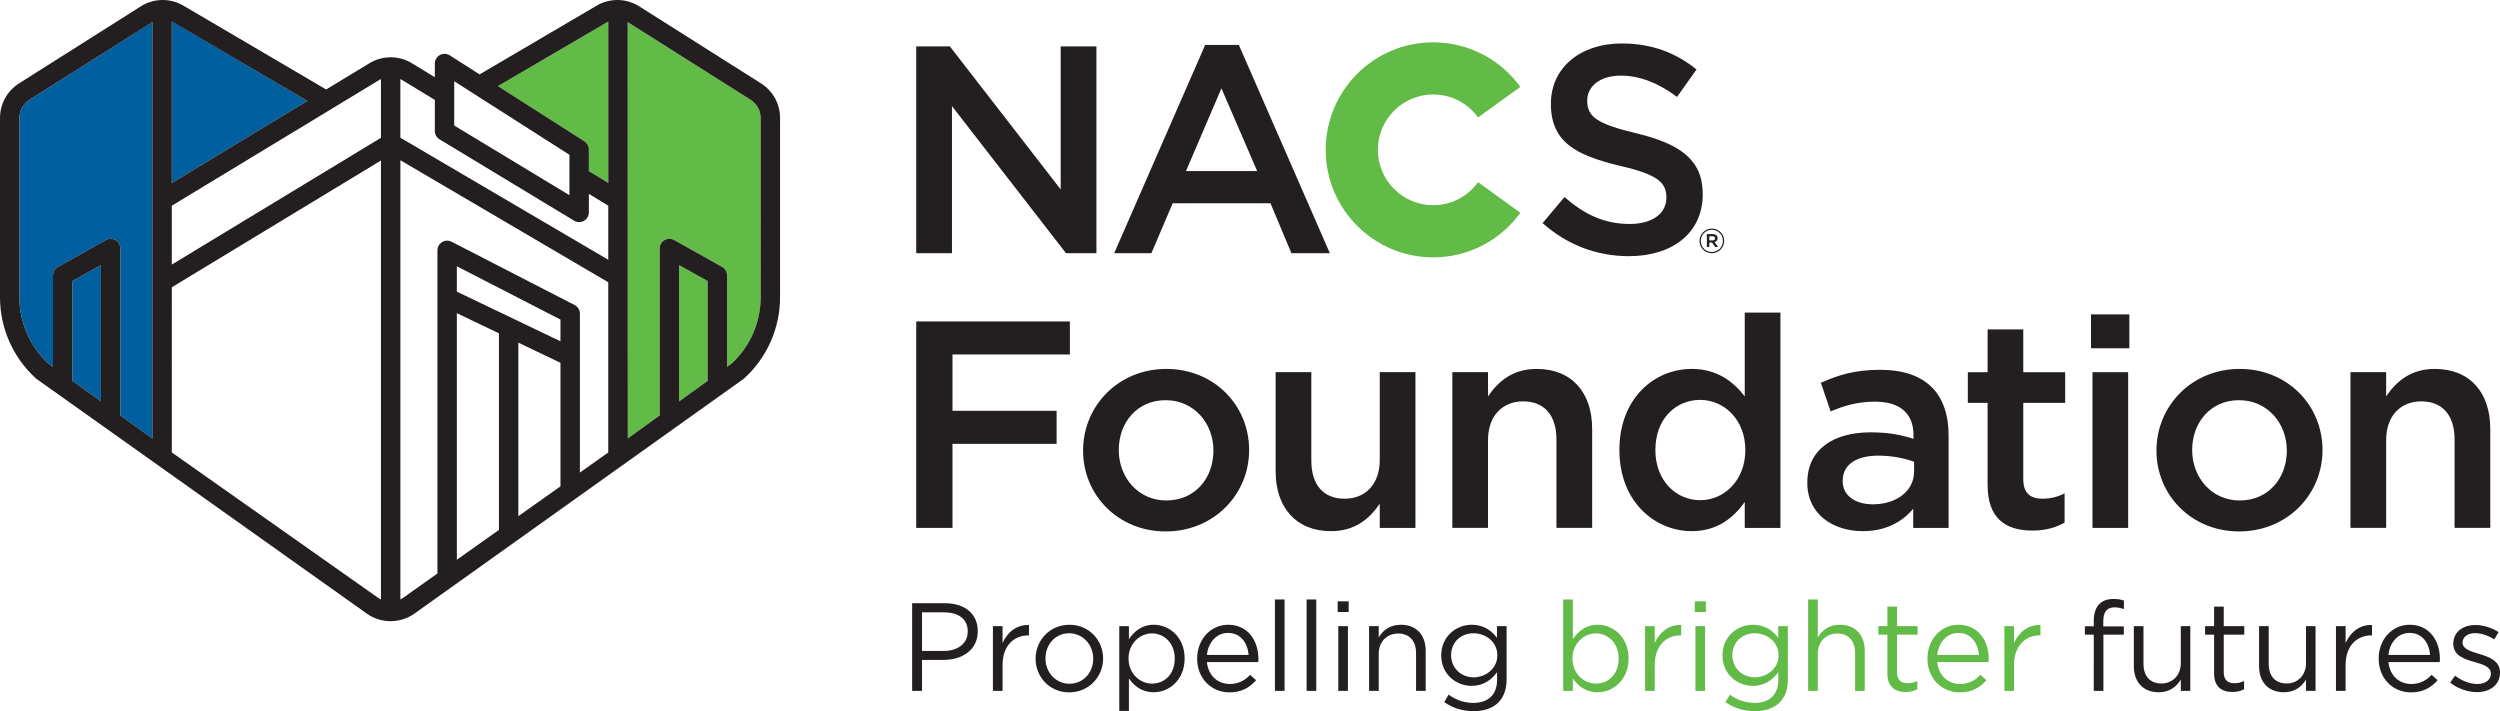
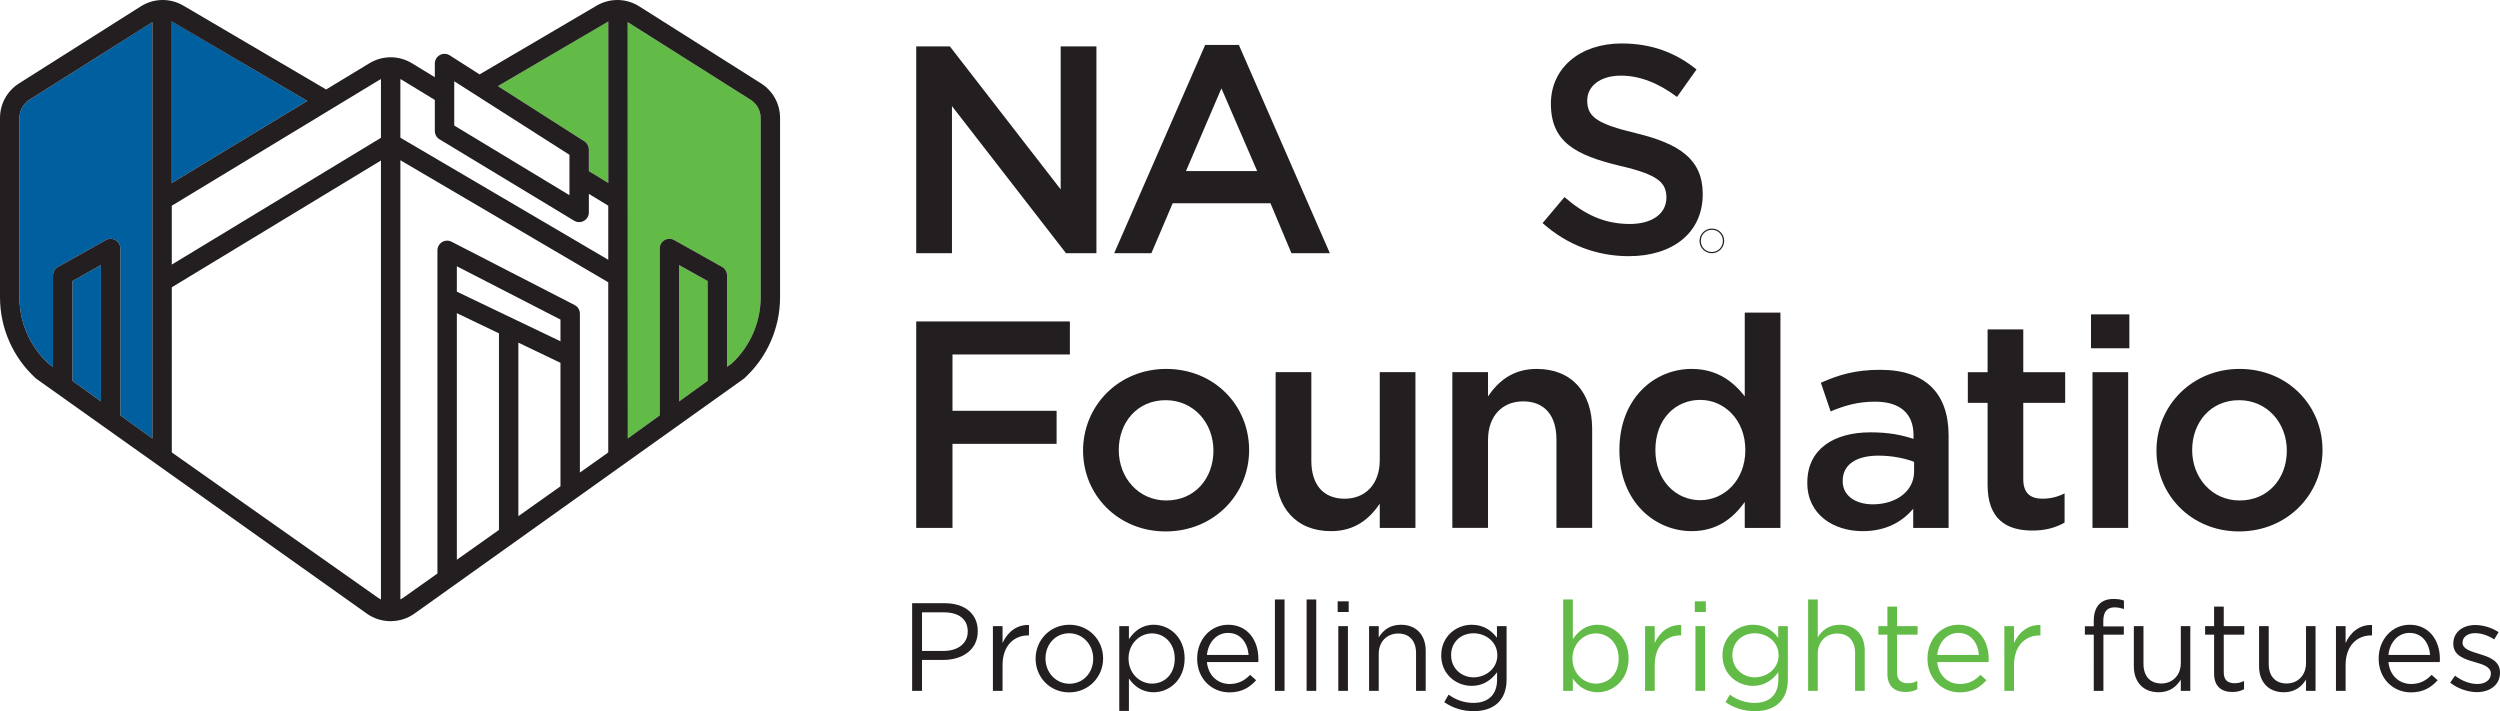
<svg xmlns="http://www.w3.org/2000/svg" version="1.1" id="Layer_1" x="0px" y="0px" viewBox="0 0 164.849 46.894" style="enable-background:new 0 0 164.849 46.894;" xml:space="preserve">
  <style type="text/css">
	.st0{fill:#62BB46;}
	.st1{fill:#231F20;}
	.st2{fill:#005F9E;}
</style>
  <g>
    <g>
-       <path class="st0" d="M100.254,14.028l-2.792-2.013c-0.663,0.917-1.738,1.515-2.956,1.515    c-2.016,0-3.651-1.634-3.651-3.649c0-2.016,1.635-3.651,3.651-3.651    c1.217,0,2.292,0.598,2.955,1.514l2.791-2.013    c-1.288-1.781-3.381-2.94-5.746-2.94c-3.916,0-7.089,3.174-7.089,7.09    c0,3.915,3.173,7.089,7.089,7.089C96.872,16.97,98.966,15.81,100.254,14.028" />
-     </g>
+       </g>
    <polygon class="st1" points="62.772,6.996 70.292,16.697 72.298,16.697 72.298,3.06    69.941,3.06 69.941,12.489 62.635,3.06 60.415,3.06 60.415,16.697    62.772,16.697  " />
    <path class="st1" d="M78.203,11.281l2.337-5.455l2.358,5.455H78.203z M87.69,16.697   l-6-13.734h-2.221l-6,13.734h2.454l1.403-3.292h6.449L85.157,16.697H87.69z" />
    <g>
      <path class="st1" d="M107.465,14.769c-1.695,0-3-0.644-4.305-1.773l-1.442,1.714    c1.637,1.461,3.604,2.182,5.689,2.182c2.864,0,4.871-1.519,4.871-4.091    c0-2.279-1.501-3.312-4.384-4.013c-2.611-0.624-3.234-1.091-3.234-2.162    c0-0.917,0.819-1.638,2.221-1.638c1.247,0,2.474,0.488,3.701,1.403l1.286-1.811    c-1.383-1.111-2.961-1.714-4.948-1.714c-2.709,0-4.656,1.596-4.656,3.974    c0,2.532,1.636,3.39,4.539,4.091c2.532,0.584,3.078,1.11,3.078,2.104    C109.88,14.087,108.945,14.769,107.465,14.769" />
-       <path class="st1" d="M112.712,15.581h0.211c0.105,0,0.168,0.047,0.168,0.135    c0,0.082-0.063,0.135-0.168,0.135h-0.211V15.581z M112.712,15.992h0.178    l0.206,0.295h0.194l-0.229-0.322c0.116-0.034,0.197-0.119,0.197-0.258    c0-0.171-0.13-0.272-0.328-0.272h-0.38v0.852h0.162V15.992z" />
      <path class="st1" d="M112.881,15.152c0.413,0,0.725,0.327,0.725,0.73    c0,0.405-0.314,0.735-0.73,0.735c-0.413,0-0.725-0.326-0.725-0.73    S112.465,15.152,112.881,15.152 M112.876,16.698c0.456,0,0.816-0.371,0.816-0.816    c0-0.445-0.355-0.81-0.811-0.81c-0.456,0-0.815,0.371-0.815,0.815    C112.066,16.332,112.42,16.698,112.876,16.698" />
    </g>
    <polygon class="st1" points="60.415,34.81 62.807,34.81 62.807,29.267 69.672,29.267    69.672,27.088 62.807,27.088 62.807,23.374 70.548,23.374 70.548,21.196    60.415,21.196  " />
    <g>
      <path class="st1" d="M76.902,33.001c-1.829,0-3.131-1.498-3.131-3.326    c0-1.809,1.206-3.287,3.092-3.287c1.848,0,3.151,1.497,3.151,3.325    C80.014,31.523,78.808,33.001,76.902,33.001 M76.902,24.326    c-3.151,0-5.485,2.432-5.485,5.387c0,2.937,2.315,5.33,5.446,5.33    c3.17,0,5.504-2.432,5.504-5.368C82.367,26.718,80.052,24.326,76.902,24.326" />
      <path class="st1" d="M90.981,30.337c0,1.595-0.953,2.548-2.315,2.548    c-1.399,0-2.197-0.915-2.197-2.51v-5.835h-2.354v6.535    c0,2.392,1.343,3.949,3.656,3.949c1.595,0,2.548-0.837,3.21-1.809v1.595h2.353    V24.54h-2.353V30.337z" />
      <path class="st1" d="M101.329,24.326c-1.596,0-2.548,0.837-3.21,1.809V24.54h-2.352v10.269    h2.352v-5.795c0-1.596,0.953-2.548,2.315-2.548c1.4,0,2.197,0.914,2.197,2.509    v5.834h2.355v-6.534C104.986,25.882,103.643,24.326,101.329,24.326" />
      <path class="st1" d="M112.112,32.982c-1.595,0-2.957-1.285-2.957-3.307    c0-2.062,1.342-3.306,2.957-3.306c1.574,0,2.975,1.302,2.975,3.306    C115.087,31.678,113.686,32.982,112.112,32.982 M115.048,26.135    c-0.739-0.953-1.808-1.809-3.501-1.809c-2.45,0-4.765,1.925-4.765,5.349    s2.354,5.348,4.765,5.348c1.673,0,2.743-0.855,3.501-1.924v1.711h2.353v-14.198    h-2.353V26.135z" />
-       <path class="st1" d="M126.214,31.095c0,1.284-1.167,2.16-2.722,2.16    c-1.109,0-1.985-0.545-1.985-1.518v-0.039c0-1.05,0.876-1.653,2.354-1.653    c0.914,0,1.751,0.176,2.353,0.409V31.095z M123.978,24.385    c-1.673,0-2.782,0.35-3.91,0.855l0.642,1.888    c0.934-0.389,1.79-0.642,2.937-0.642c1.634,0,2.528,0.778,2.528,2.197v0.254    c-0.797-0.254-1.594-0.429-2.839-0.429c-2.392,0-4.162,1.09-4.162,3.307v0.039    c0,2.062,1.712,3.17,3.656,3.17c1.556,0,2.626-0.642,3.326-1.478v1.264h2.334    V28.722C128.49,25.98,127.012,24.385,123.978,24.385" />
+       <path class="st1" d="M126.214,31.095c0,1.284-1.167,2.16-2.722,2.16    c-1.109,0-1.985-0.545-1.985-1.518v-0.039c0-1.05,0.876-1.653,2.354-1.653    c0.914,0,1.751,0.176,2.353,0.409z M123.978,24.385    c-1.673,0-2.782,0.35-3.91,0.855l0.642,1.888    c0.934-0.389,1.79-0.642,2.937-0.642c1.634,0,2.528,0.778,2.528,2.197v0.254    c-0.797-0.254-1.594-0.429-2.839-0.429c-2.392,0-4.162,1.09-4.162,3.307v0.039    c0,2.062,1.712,3.17,3.656,3.17c1.556,0,2.626-0.642,3.326-1.478v1.264h2.334    V28.722C128.49,25.98,127.012,24.385,123.978,24.385" />
      <path class="st1" d="M133.414,21.72h-2.353v2.821h-1.303v2.022h1.303v5.408    c0,2.256,1.226,3.014,2.956,3.014c0.875,0,1.536-0.195,2.121-0.525v-1.926    c-0.468,0.234-0.934,0.35-1.46,0.35c-0.797,0-1.264-0.369-1.264-1.283V26.563    h2.762v-2.022h-2.762V21.72z" />
    </g>
    <rect x="137.977" y="24.541" class="st1" width="2.353" height="10.269" />
    <rect x="137.88" y="20.729" class="st1" width="2.529" height="2.236" />
    <g>
      <path class="st1" d="M147.681,33.001c-1.829,0-3.131-1.498-3.131-3.326    c0-1.809,1.205-3.287,3.092-3.287c1.848,0,3.151,1.497,3.151,3.325    C150.793,31.523,149.587,33.001,147.681,33.001 M147.681,24.326    c-3.151,0-5.485,2.432-5.485,5.387c0,2.937,2.315,5.33,5.446,5.33    c3.17,0,5.504-2.432,5.504-5.368C153.146,26.718,150.831,24.326,147.681,24.326" />
-       <path class="st1" d="M160.551,24.326c-1.596,0-2.548,0.837-3.209,1.809V24.54H154.989v10.269    h2.353v-5.795c0-1.596,0.952-2.548,2.314-2.548c1.4,0,2.197,0.914,2.197,2.509    v5.834h2.355v-6.534C164.208,25.882,162.865,24.326,160.551,24.326" />
      <path class="st2" d="M6.656,17.479l-1.88,1.054v6.581l1.88,1.355V17.479z M7.936,27.392    l2.112,1.523V18.583v-5.379V1.459c-0.026,0.015-0.054,0.027-0.08,0.044    l-8.026,5.076C1.528,6.841,1.281,7.291,1.281,7.781v11.827    c0,1.657,0.698,3.247,1.917,4.369l0.298,0.214v-6.033    c0-0.231,0.125-0.445,0.327-0.558l3.16-1.773c0.198-0.111,0.44-0.109,0.636,0.006    c0.197,0.115,0.317,0.325,0.317,0.552V27.392z M20.261,6.654l-8.812-5.176    c-0.04-0.023-0.08-0.041-0.121-0.06v10.65L20.261,6.654z" />
      <path class="st0" d="M46.662,18.534l-1.881-1.055v8.991l1.881-1.355V18.534z     M38.83,11.282l1.279,0.782V1.419C40.069,1.438,40.028,1.456,39.989,1.479    L32.836,5.68l5.698,3.637c0.184,0.118,0.296,0.322,0.296,0.54V11.282z     M50.157,19.608V7.782c0-0.491-0.248-0.94-0.662-1.203l-8.106-5.119l0.008,27.449    l2.104-1.516V16.386c0-0.227,0.121-0.438,0.317-0.552    c0.196-0.116,0.438-0.118,0.637-0.006l3.16,1.773    c0.202,0.113,0.327,0.327,0.327,0.558v6.033l0.298-0.215    C49.459,22.855,50.157,21.265,50.157,19.608" />
      <path class="st1" d="M11.328,12.068V1.418l8.933,5.236L11.328,12.068z M25.12,9.087    l-13.791,8.359h-0.001v-3.881l13.695-8.3c0.031-0.019,0.065-0.034,0.097-0.05    V9.087z M28.981,9.186l8.877,5.368c0.102,0.061,0.217,0.092,0.331,0.092    c0.109,0,0.217-0.028,0.315-0.083c0.201-0.113,0.325-0.326,0.325-0.557v-1.222    l1.279,0.779v3.566L26.401,9.081h-0.001V5.214c0,0,0,0,0.001,0    c0.032,0.017,0.064,0.031,0.096,0.05l2.175,1.326V8.638    C28.672,8.862,28.789,9.07,28.981,9.186 M25.12,39.532    c-0.062-0.032-0.124-0.067-0.182-0.109l-13.609-9.59V18.943l13.791-8.359    V39.532z M40.109,1.418v10.645l-1.28-0.781V9.856    c0-0.218-0.111-0.422-0.295-0.539l-5.699-3.638    C32.835,5.679,40.068,1.437,40.109,1.418 M29.952,5.358l7.597,4.849v2.664    l-7.597-4.594V5.358z M7.619,15.833c-0.196-0.115-0.438-0.117-0.636-0.006    L3.822,17.6c-0.202,0.113-0.327,0.327-0.327,0.558v6.033l-0.298-0.214    c-1.218-1.122-1.917-2.712-1.917-4.369V7.781c0-0.49,0.248-0.94,0.662-1.202    c0,0,8.079-5.105,8.106-5.12v11.745v5.379v10.332l-2.112-1.523v-11.007    C7.936,16.158,7.816,15.948,7.619,15.833 M4.776,25.114v-6.581l1.88-1.054v8.99    L4.776,25.114z M37.89,20.113l-8.113-4.173c-0.198-0.102-0.435-0.094-0.626,0.023    c-0.191,0.116-0.307,0.323-0.307,0.546v21.307l-2.264,1.605    c-0.058,0.041-0.118,0.076-0.179,0.107V10.566l13.707,8.047v11.221l-1.87,1.326    V20.682C38.238,20.442,38.103,20.222,37.89,20.113 M30.124,19.231v-1.673    l6.833,3.514v1.432L30.124,19.231z M30.124,36.909V20.65l2.777,1.33V34.942    L30.124,36.909z M34.181,34.035v-11.441l2.776,1.33v8.143L34.181,34.035z     M44.781,26.469v-8.99l1.88,1.054v6.581L44.781,26.469z M48.24,23.977    l-0.299,0.214v-6.033c0-0.231-0.124-0.445-0.326-0.558l-3.161-1.773    c-0.198-0.111-0.44-0.109-0.636,0.006c-0.197,0.115-0.317,0.325-0.317,0.552v11.007    l-2.104,1.517L41.389,1.459l8.106,5.12c0.414,0.262,0.662,0.712,0.662,1.202    V19.607C50.157,21.265,49.458,22.855,48.24,23.977 M50.179,5.497l-8.025-5.076    c-0.859-0.544-1.937-0.562-2.814-0.047l-7.716,4.532l-1.967-1.256    c-0.197-0.125-0.447-0.134-0.652-0.021c-0.205,0.112-0.333,0.327-0.333,0.561    v0.901l-1.511-0.921c-0.864-0.524-1.937-0.524-2.801,0l-2.855,1.73l-9.408-5.526    c-0.876-0.515-1.954-0.497-2.814,0.046L1.258,5.497C0.47,5.995,0,6.849,0,7.781    v11.827c0,2.029,0.861,3.975,2.362,5.34c0.018,0.016,0.037,0.031,0.057,0.045    l21.781,15.477c0.458,0.323,0.992,0.484,1.528,0.49    c0.011,0.001,0.021,0.003,0.032,0.003c0.018,0,0.035-0.004,0.053-0.005    c0.529-0.011,1.056-0.173,1.507-0.492l21.698-15.473    c0.02-0.014,0.039-0.029,0.057-0.045c1.501-1.365,2.362-3.312,2.362-5.341    V7.781C51.437,6.849,50.967,5.995,50.179,5.497" />
      <path class="st1" d="M163.33,45.639c0.85,0,1.519-0.471,1.519-1.28v-0.017    c0-0.768-0.71-1.024-1.371-1.222c-0.569-0.173-1.098-0.33-1.098-0.735v-0.016    c0-0.355,0.322-0.62,0.826-0.62c0.413,0,0.867,0.157,1.263,0.413l0.289-0.479    c-0.437-0.289-1.015-0.47-1.536-0.47c-0.842,0-1.453,0.487-1.453,1.222v0.016    c0,0.785,0.743,1.016,1.412,1.206c0.562,0.157,1.065,0.322,1.065,0.751v0.017    c0,0.413-0.371,0.677-0.883,0.677c-0.504,0-1.016-0.198-1.478-0.545l-0.322,0.454    C162.042,45.399,162.719,45.639,163.33,45.639 M157.492,43.186    c0.082-0.834,0.644-1.453,1.387-1.453c0.851,0,1.296,0.677,1.363,1.453H157.492z     M158.978,45.655c0.809,0,1.33-0.322,1.759-0.801l-0.396-0.355    c-0.347,0.363-0.76,0.603-1.346,0.603c-0.76,0-1.412-0.52-1.503-1.445h3.385    C160.886,43.582,160.886,43.533,160.886,43.45c0-1.247-0.727-2.254-1.99-2.254    c-1.181,0-2.048,0.991-2.048,2.221v0.017    C156.848,44.755,157.806,45.655,158.978,45.655 M154.032,45.556h0.636v-1.701    c0-1.288,0.759-1.957,1.692-1.957h0.05v-0.685    c-0.809-0.033-1.429,0.478-1.742,1.189v-1.115h-0.636V45.556z M150.597,45.647    c0.735,0,1.172-0.372,1.461-0.834v0.743h0.628v-4.269h-0.628v2.444    c0,0.801-0.553,1.338-1.28,1.338c-0.751,0-1.18-0.496-1.18-1.288v-2.494    h-0.636v2.651C148.962,44.953,149.565,45.647,150.597,45.647 M147.203,45.63    c0.305,0,0.545-0.066,0.768-0.181v-0.545c-0.223,0.107-0.405,0.148-0.619,0.148    c-0.43,0-0.719-0.19-0.719-0.71v-2.494h1.354v-0.561h-1.354v-1.288h-0.636    v1.288h-0.594v0.561h0.594v2.577C145.997,45.292,146.518,45.63,147.203,45.63     M142.339,45.647c0.735,0,1.173-0.372,1.462-0.834v0.743h0.627v-4.269h-0.627v2.444    c0,0.801-0.553,1.338-1.28,1.338c-0.751,0-1.181-0.496-1.181-1.288v-2.494    h-0.636v2.651C140.704,44.953,141.307,45.647,142.339,45.647 M138.062,45.556h0.636    v-3.708h1.346v-0.545h-1.354V40.957c0-0.611,0.247-0.909,0.743-0.909    c0.214,0,0.388,0.042,0.619,0.108v-0.554c-0.206-0.074-0.405-0.107-0.702-0.107    c-0.388,0-0.702,0.116-0.916,0.33c-0.24,0.24-0.372,0.611-0.372,1.099v0.371    h-0.586v0.553h0.586V45.556z" />
      <path class="st0" d="M132.167,45.556h0.636v-1.701c0-1.288,0.759-1.957,1.692-1.957    h0.05v-0.685c-0.809-0.033-1.429,0.479-1.742,1.189v-1.115h-0.636V45.556z     M127.741,43.186c0.082-0.834,0.644-1.453,1.387-1.453    c0.851,0,1.297,0.677,1.363,1.453H127.741z M129.227,45.655    c0.809,0,1.33-0.322,1.759-0.801l-0.396-0.355    c-0.347,0.364-0.76,0.603-1.346,0.603c-0.76,0-1.412-0.52-1.503-1.445h3.385    c0.009-0.074,0.009-0.124,0.009-0.206c0-1.247-0.727-2.255-1.99-2.255    c-1.181,0-2.048,0.991-2.048,2.221v0.017    C127.097,44.755,128.055,45.655,129.227,45.655 M125.66,45.63    c0.306,0,0.545-0.066,0.768-0.181v-0.545c-0.223,0.107-0.405,0.148-0.619,0.148    c-0.43,0-0.719-0.189-0.719-0.71v-2.493h1.355v-0.562h-1.355v-1.288h-0.636v1.288    h-0.594v0.562h0.594v2.576C124.454,45.292,124.975,45.63,125.66,45.63     M119.227,45.556h0.636v-2.444c0-0.801,0.545-1.338,1.28-1.338    c0.752,0,1.181,0.496,1.181,1.288v2.494h0.636v-2.65    c0-1.016-0.603-1.71-1.635-1.71c-0.735,0-1.181,0.372-1.462,0.834v-2.502    h-0.636V45.556z M115.71,44.664c-0.793,0-1.478-0.594-1.478-1.453v-0.016    c0-0.876,0.669-1.437,1.478-1.437s1.569,0.569,1.569,1.445v0.016    C117.279,44.078,116.519,44.664,115.71,44.664 M115.718,46.894    c0.677,0,1.247-0.19,1.627-0.57c0.347-0.347,0.545-0.85,0.545-1.511v-3.526    h-0.636v0.768c-0.347-0.462-0.867-0.859-1.668-0.859    c-1.016,0-2.007,0.768-2.007,2.015v0.017c0,1.23,0.983,1.998,2.007,1.998    c0.785,0,1.305-0.405,1.676-0.9v0.504c0,0.999-0.611,1.519-1.552,1.519    c-0.611,0-1.156-0.19-1.643-0.545l-0.289,0.495    C114.347,46.696,115.008,46.894,115.718,46.894 M111.796,45.556h0.636v-4.269h-0.636    V45.556z M111.755,40.354h0.727v-0.702h-0.727V40.354z M108.476,45.556h0.636v-1.701    c0-1.288,0.76-1.957,1.693-1.957h0.05v-0.685    c-0.81-0.033-1.429,0.479-1.743,1.189v-1.115h-0.636V45.556z M105.231,45.077    c-0.792,0-1.544-0.66-1.544-1.651v-0.017c0-0.974,0.752-1.643,1.544-1.643    c0.81,0,1.503,0.644,1.503,1.651v0.017    C106.734,44.466,106.057,45.077,105.231,45.077 M105.347,45.647    c1.032,0,2.04-0.826,2.04-2.221v-0.017c0-1.404-1.016-2.213-2.04-2.213    c-0.784,0-1.288,0.438-1.635,0.95v-2.618h-0.636v6.028h0.636v-0.817    C104.042,45.218,104.554,45.647,105.347,45.647" />
      <path class="st1" d="M97.164,44.664c-0.793,0-1.478-0.594-1.478-1.453v-0.017    c0-0.875,0.669-1.436,1.478-1.436c0.809,0,1.569,0.569,1.569,1.445v0.016    C98.733,44.078,97.973,44.664,97.164,44.664 M97.172,46.894    c0.677,0,1.247-0.19,1.627-0.57c0.347-0.347,0.545-0.851,0.545-1.511v-3.526    h-0.636v0.768c-0.347-0.463-0.867-0.859-1.668-0.859    c-1.016,0-2.007,0.768-2.007,2.015v0.016c0,1.231,0.983,1.999,2.007,1.999    c0.784,0,1.305-0.405,1.676-0.9v0.503c0,1-0.611,1.52-1.552,1.52    c-0.611,0-1.156-0.19-1.643-0.545l-0.289,0.495    C95.801,46.696,96.462,46.894,97.172,46.894 M90.277,45.556h0.636v-2.444    c0-0.801,0.545-1.338,1.28-1.338c0.751,0,1.181,0.496,1.181,1.288v2.494h0.636    v-2.651c0-1.015-0.603-1.709-1.635-1.709c-0.735,0-1.181,0.372-1.462,0.834v-0.743    h-0.636V45.556z M88.246,45.556h0.636v-4.269h-0.636V45.556z M88.205,40.354h0.727    v-0.702h-0.727V40.354z M86.157,45.556h0.636V39.528h-0.636V45.556z M84.068,45.556    h0.636V39.528h-0.636V45.556z M79.584,43.186    c0.083-0.834,0.644-1.453,1.387-1.453c0.851,0,1.297,0.677,1.363,1.453H79.584z     M81.07,45.655c0.81,0,1.33-0.322,1.759-0.801l-0.396-0.355    c-0.347,0.363-0.76,0.603-1.346,0.603c-0.76,0-1.412-0.52-1.503-1.445h3.386    c0.008-0.075,0.008-0.124,0.008-0.207c0-1.247-0.727-2.254-1.99-2.254    c-1.181,0-2.048,0.991-2.048,2.221v0.017    C78.94,44.755,79.898,45.655,81.07,45.655 M75.959,45.077    c-0.793,0-1.544-0.661-1.544-1.651v-0.017c0-0.974,0.751-1.643,1.544-1.643    c0.809,0,1.503,0.644,1.503,1.651v0.017C77.462,44.466,76.785,45.077,75.959,45.077     M73.804,46.877h0.636v-2.138c0.33,0.478,0.842,0.908,1.635,0.908    c1.032,0,2.039-0.826,2.039-2.221v-0.017c0-1.404-1.015-2.213-2.039-2.213    c-0.785,0-1.288,0.438-1.635,0.95v-0.859h-0.636V46.877z M70.518,45.085    c-0.901,0-1.578-0.743-1.578-1.659v-0.017c0-0.9,0.636-1.651,1.561-1.651    c0.9,0,1.585,0.751,1.585,1.668v0.016    C72.086,44.342,71.442,45.085,70.518,45.085 M70.501,45.655    c1.288,0,2.238-1.024,2.238-2.229v-0.017c0-1.206-0.942-2.213-2.221-2.213    c-1.289,0-2.23,1.024-2.23,2.23v0.016    C68.288,44.648,69.221,45.655,70.501,45.655 M65.472,45.556h0.636v-1.701    c0-1.288,0.76-1.957,1.693-1.957h0.049v-0.685    c-0.809-0.033-1.428,0.478-1.742,1.189v-1.115h-0.636V45.556z M60.798,42.922    v-2.543H62.26c0.933,0,1.552,0.429,1.552,1.255v0.016    c0,0.76-0.627,1.272-1.585,1.272H60.798z M60.146,45.556h0.652v-2.04h1.404    c1.23,0,2.271-0.644,2.271-1.891v-0.016c0-1.14-0.859-1.833-2.164-1.833h-2.163    V45.556z" />
    </g>
  </g>
</svg>